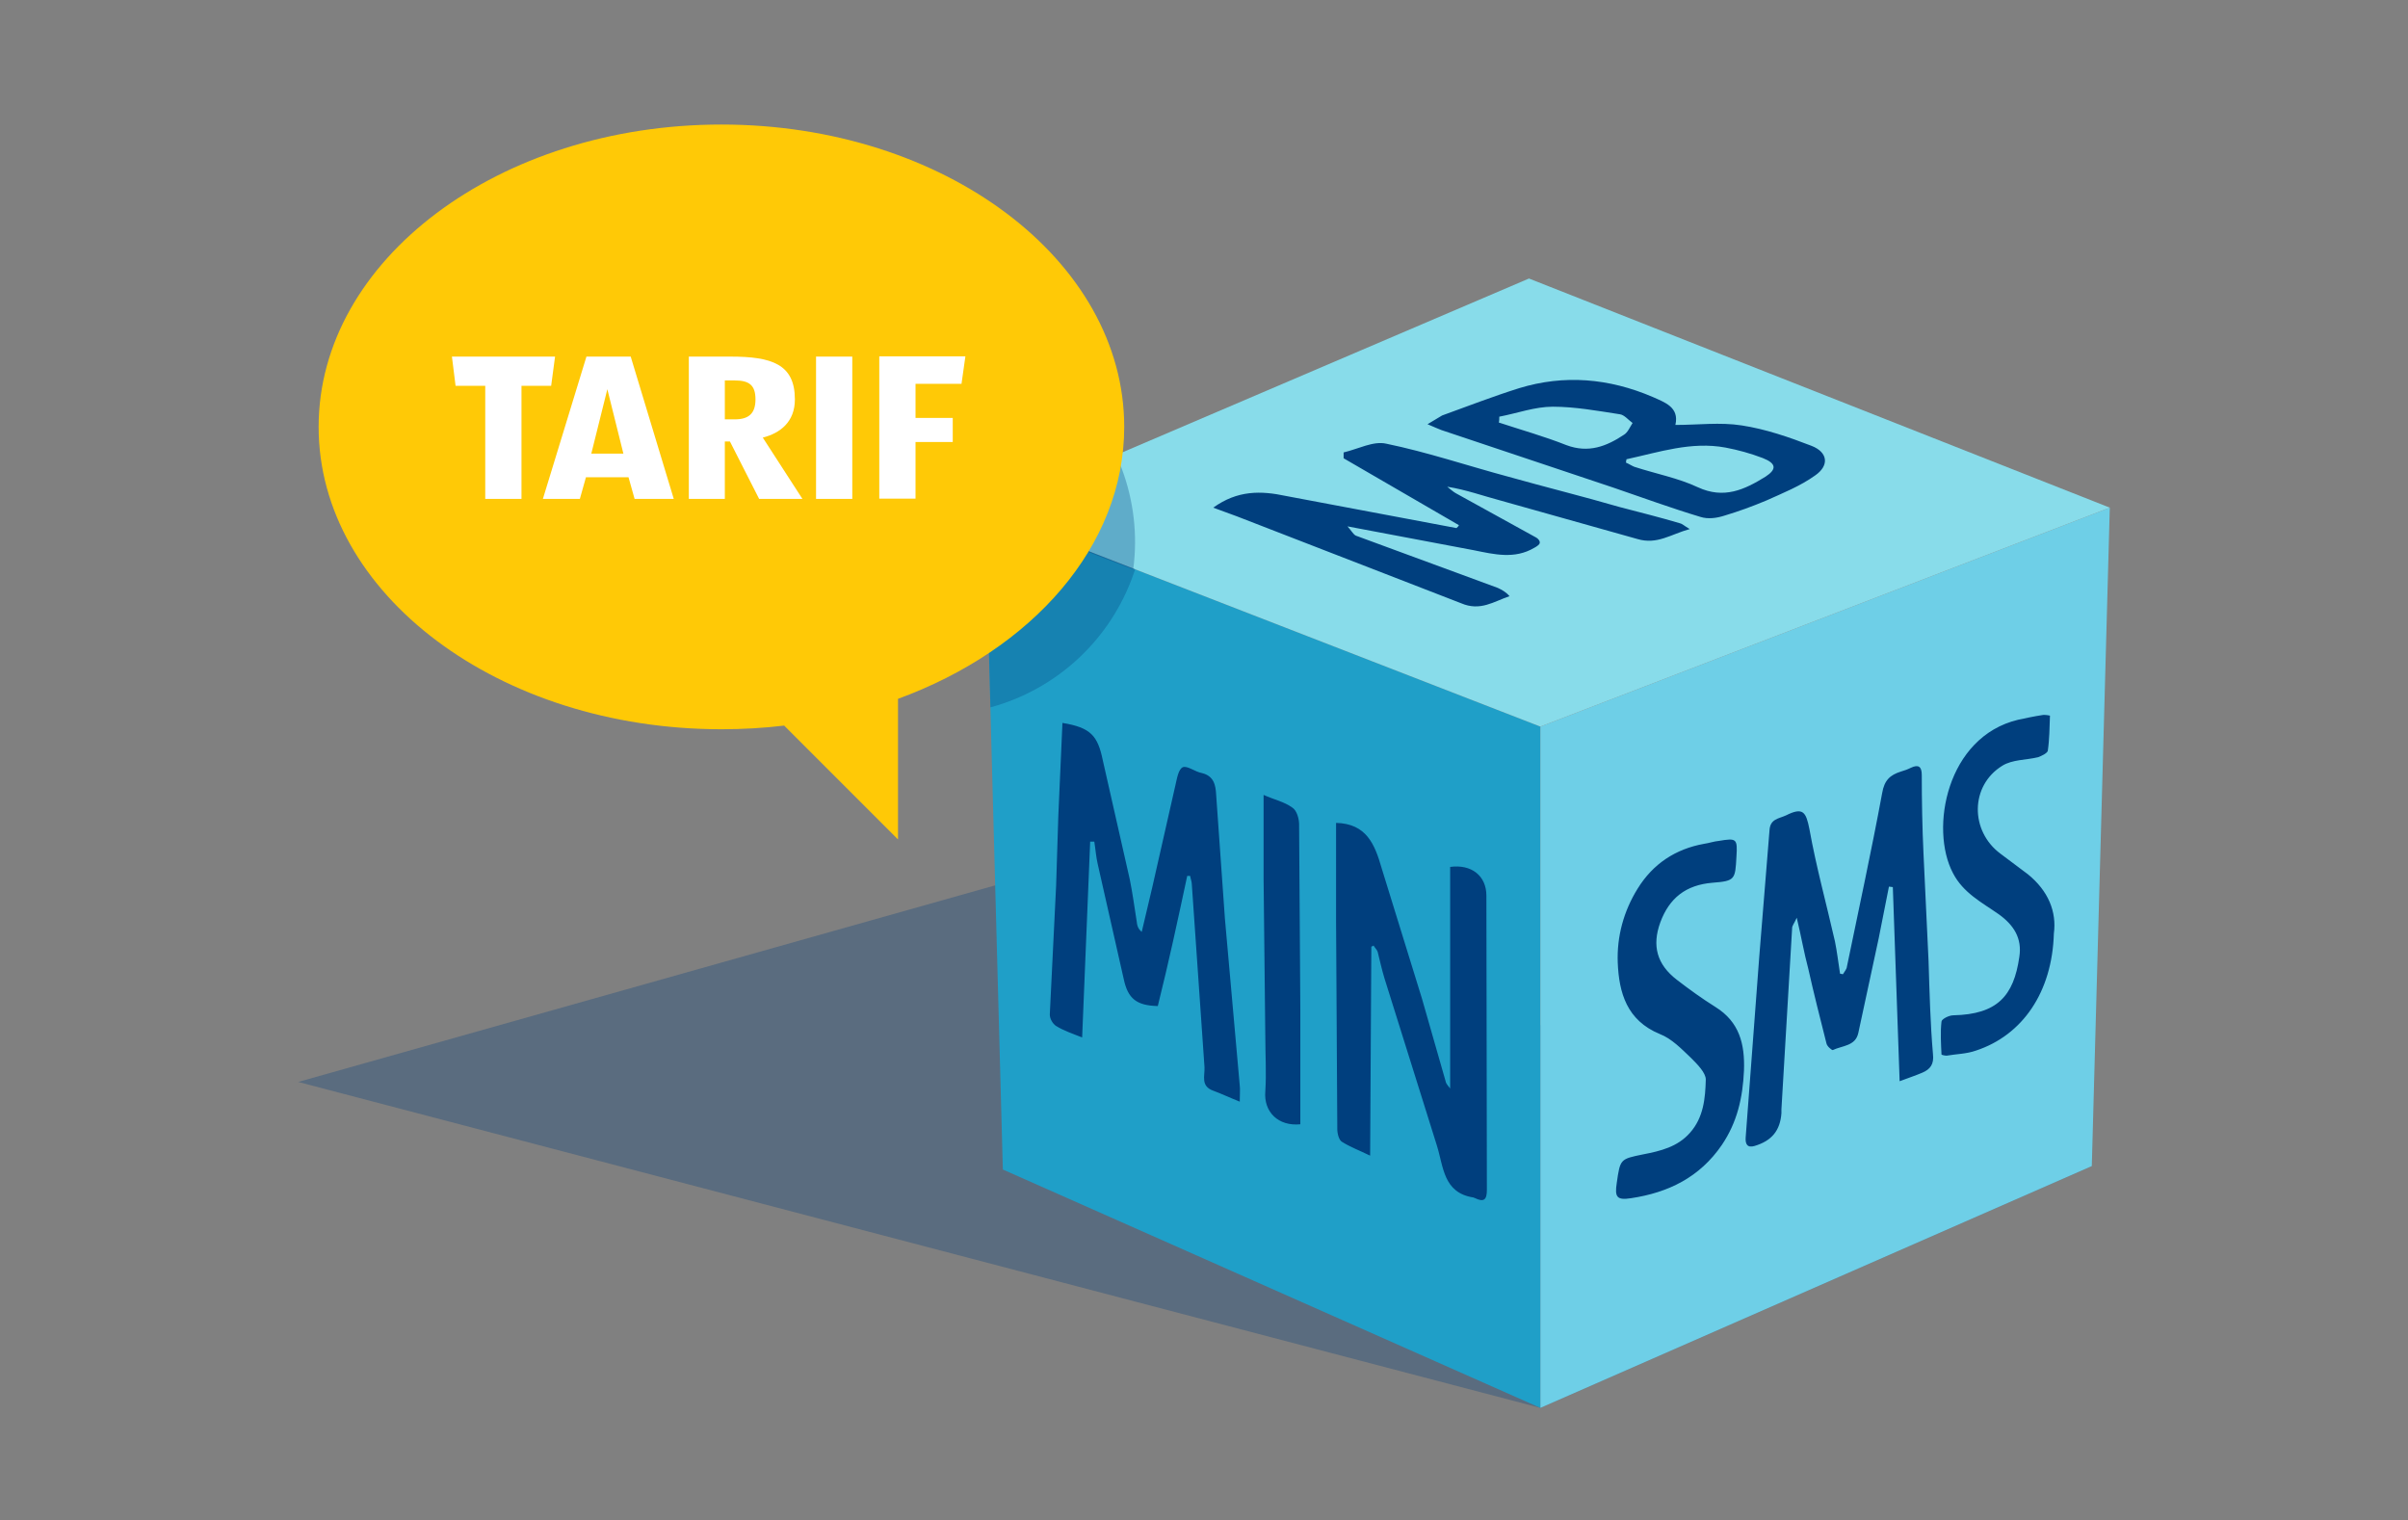
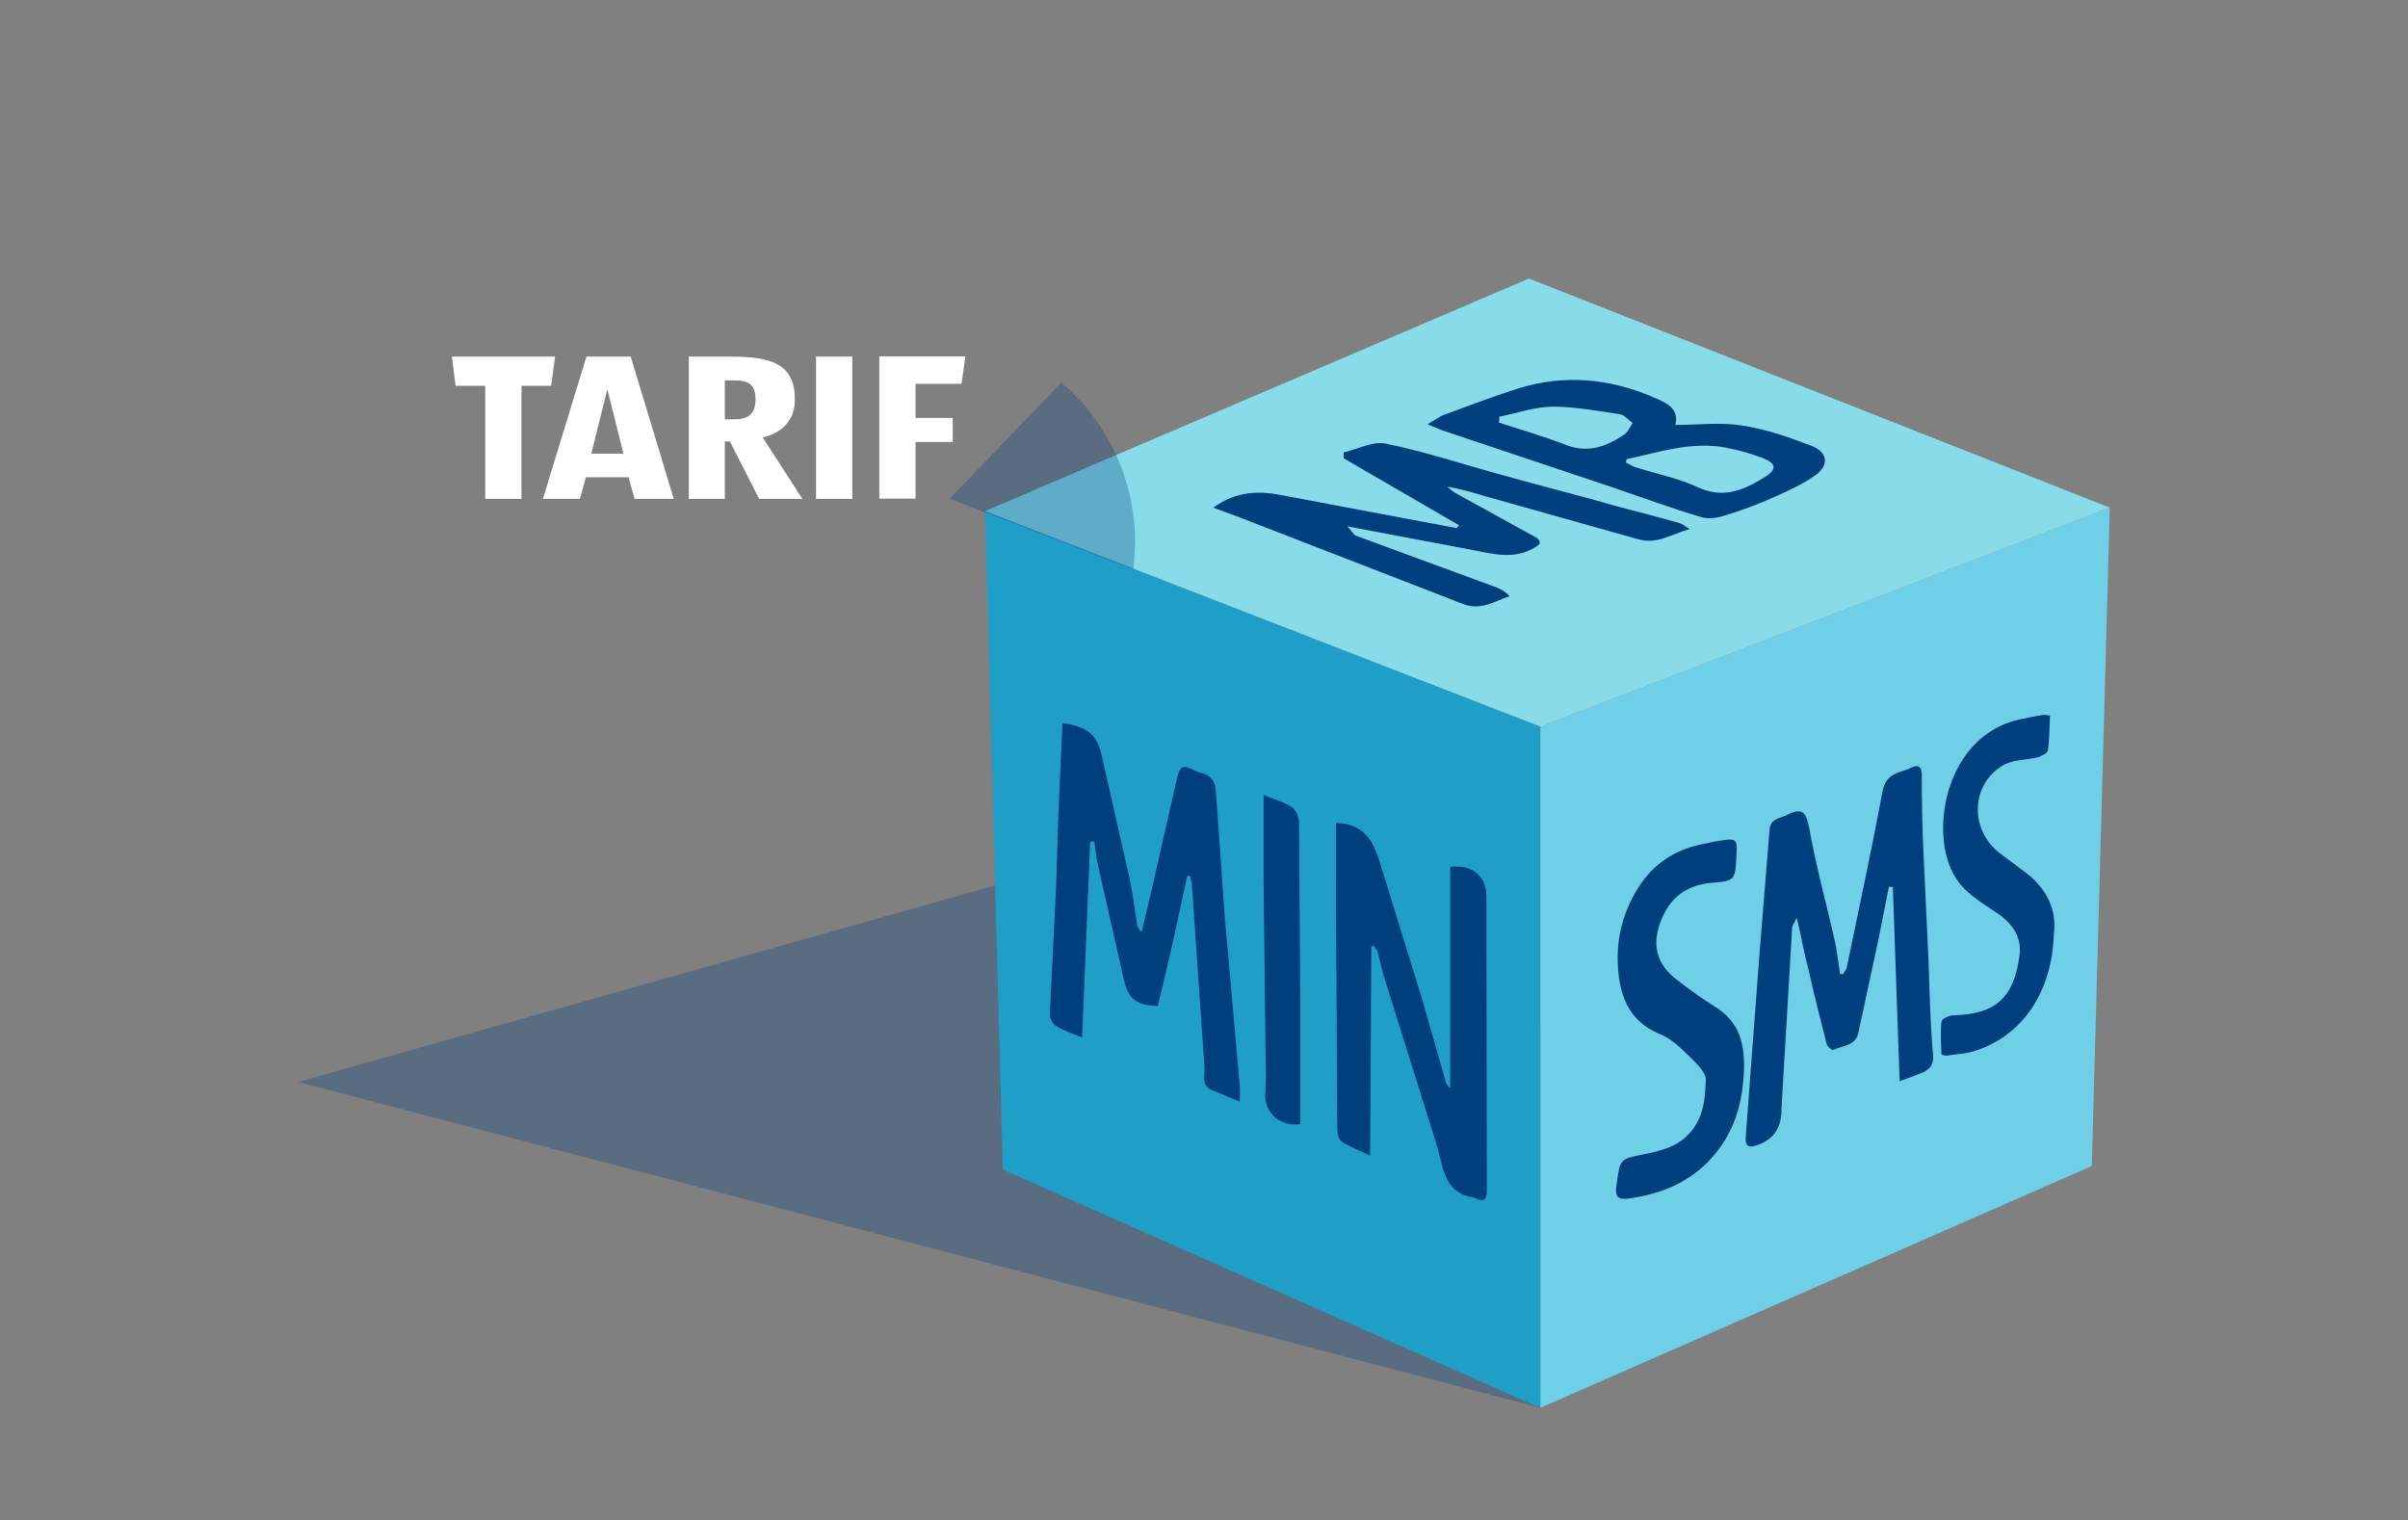
<svg xmlns="http://www.w3.org/2000/svg" viewBox="0 0 990 625">
  <rect x="0" y="0" width="990" height="625" fill="#808080" stroke="none" />
  <path d="M633.3 578.8l-510.7-134L409.1 364 860 479.4z" opacity=".3" fill="#003f7e" />
  <path d="M405 210.1l228.3 88.6v280.1l-221-98z" fill="#1f9fc8" />
  <path d="M867.4 208.7l-234.1 90v280.1L860 479.4z" fill="#6ecfe7" />
  <path d="M628.6 114.5L405 210.1l228.3 88.6 234.1-90z" fill="#88dcea" />
  <g fill="#003f7e">
    <path d="M531.3 332c-3.3-2.4-7.6-3.3-11.8-5.2v34.6l.7 64.6c0 7.6.5 15.1 0 22.7-.7 8.5 5.4 14.4 14.4 13.5v-47.3l-.5-75.5c.1-2.6-.9-6.2-2.8-7.4zm64.9 24.4v91.1c-.9-1.2-1.4-1.7-1.7-2.4l-9.9-34.6-16.6-53.7c-2.8-9.7-6.2-18.2-18.7-18.5V379l.5 85.2c0 1.9.7 4.5 1.9 5.2 3.3 2.1 7.3 3.6 11.6 5.7l.5-85.9c.2-.2.7-.2.9-.5.5.9 1.4 1.7 1.7 2.6.9 3.6 1.7 7.3 2.8 10.9l21.5 68.6c2.8 8.8 2.6 19.6 15.1 21.5.2 0 .2.2.5.2 3.8 1.9 5 .7 5-3.3l-.2-121c0-8.2-6.2-13-14.9-11.8zm-92.6 21.3l-3.6-50.9c-.2-4-.9-7.8-5.9-9-2.8-.5-5.9-3.1-7.8-2.4-1.9.9-2.4 4.7-3.1 7.6l-9.5 41.9-4.3 18.2c-1.7-1.4-1.9-2.8-2.1-4.5-.9-5.7-1.7-11.6-2.8-17l-11.1-49c-2.1-10.2-5-13.5-16.6-15.4l-1.7 38.3-.9 28.6-2.6 53c0 1.7 1.2 3.8 2.6 4.7 3.1 1.9 6.6 3.1 10.7 4.7l3.3-80.5h1.7c.5 3.1.7 6.2 1.4 9.2l10.7 47.3c1.7 8 5.2 10.9 14 11.1 4.5-18 8.3-35.7 12.1-53.5h1.2c.2 1.2.7 2.4.7 3.6l5.2 75c.2 3.6-1.7 7.8 3.6 9.7 3.3 1.2 6.6 2.8 10.9 4.5 0-3.1.2-5 0-6.6l-6.1-68.6zm330.1-18.3l-11.2-8.4c-12.6-9.3-12.6-28 .7-36.2 4.2-2.6 9.8-2.3 14.7-3.5 1.4-.5 3.7-1.6 4-2.6.7-4.7.7-9.6.9-14.5 0 0-2.1-.5-3.3-.2-3.3.5-6.5 1.2-9.8 1.9-29.4 7-36.4 44.8-26.8 63 4.2 8.2 11.9 12.1 18.9 17 6.1 4.4 9.6 9.8 8.4 17.5-2.3 16.1-9.1 23.6-27.1 24-1.9 0-4.9 1.6-4.9 2.6-.5 4.4-.2 9.1 0 13.5 0 .2 1.4.5 2.1.5 4-.7 8.2-.7 12.1-2.1 19.1-6.3 31.3-24 32-48.1 1.2-9-2.3-17.6-10.7-24.4zm-40.8 36l-2.1-44.6c-.5-10.7-.7-21.5-.7-32.2 0-3.5-1.4-4.4-4.4-3-1.4.7-2.8 1.2-4.2 1.6-4.4 1.4-6.8 3.5-7.7 8.9-4.4 23.8-9.6 47.6-14.5 71.4 0 .7-.9 1.9-1.6 3-.5 0-.7-.2-1.2-.2-.7-4.4-1.2-8.9-2.1-13.3-3.5-15.4-7.7-30.6-10.5-46.2-1.4-7-2.6-9.1-9.6-5.6-3 1.4-6.5 1.4-6.8 6.1l-4.2 51.8-5.6 74.5c-.2 2.8.7 4.4 3.7 3.5 7-2.1 10.5-6.3 11-13.5V456l4.4-74.5c0-.9.7-1.6 1.9-4.2 1.9 7.9 3 14.5 4.7 20.8 2.3 10.3 4.9 20.5 7.5 30.8.2 1.2 2.1 2.8 2.6 2.8 4-1.9 9.3-1.6 10.5-7l8.4-39 4.2-21.2c.5 0 1.2.2 1.6.2l2.8 79.8c3.7-1.4 6.5-2.3 9.3-3.5 3.3-1.4 4.9-3.5 4.4-7.7-1.1-12.7-1.4-25.3-1.8-37.9zM705.3 414c-5.6-3.5-10.7-7.2-15.9-11.2-8.2-6.3-10.3-14-6.8-23.6 3.7-10 10.5-15.4 21.5-16.3 9.3-.7 9.3-1.4 9.8-10.7.5-7.5 0-7.7-7.2-6.5-2.1.2-4 .9-6.1 1.2-11.7 2.1-21 8.2-27.3 18.4-5.8 9.3-8.6 19.8-8.2 30.4.5 12.4 3.7 23.8 17.3 29.4 4.9 1.9 8.9 6.1 12.8 9.8 2.6 2.6 6.1 6.1 6.1 8.9-.2 7.7-.9 15.6-6.5 21.9-5.1 5.8-12.1 7.5-19.4 8.9-9.3 1.9-9.3 1.9-10.7 11.7-.9 5.8 0 7.2 5.8 6.3 15.4-2.3 28.3-8.6 37.4-21.9 6.3-9.3 8.6-19.4 9.1-30.6.4-10.9-1.9-20-11.7-26.1zm-73.9-193.1l-33-18.2c-1.2-.7-2.2-1.7-3.4-2.6 7.7 1.2 14.8 3.8 22 5.7l56.2 15.8c8.1 2.4 13.6-1.9 21.5-4.1-2.4-1.4-3.1-2.2-4.1-2.4-8.1-2.4-16.5-4.5-24.9-6.7-14.8-4.3-30.2-8.1-45.5-12.4-16.8-4.5-33.3-10.1-50.3-13.6-5.3-1.2-11.5 2.2-17.5 3.6v2.4l47.4 27.5c-.2.5-.5.7-1 1.2l-70.1-13.2c-10.3-2.2-19.9-2.4-29.9 4.8l9.8 3.6 92.1 35.7c7.9 3.4 13.4-.7 19.9-2.9-1.4-1.7-3.1-2.6-4.8-3.4l-58.4-21.5c-1-.5-1.7-1.9-3.4-3.8l51.9 9.8c8.4 1.7 16.8 3.8 24.9-1 1-.5 2.2-1.4 2.2-1.9.3-.8-.7-2-1.6-2.4zm113.4-37.6c-9.3-3.6-18.9-6.9-28.7-8.4-8.9-1.4-18-.2-27.3-.2 1.7-7.4-4.5-9.3-9.3-11.5-18-7.7-36.4-9.3-55-3.6-10.8 3.4-21.1 7.4-31.6 11.2l-6 3.6c2.9 1.2 4.3 1.9 5.7 2.4l70.8 23.7c12 4.1 23.7 8.4 35.7 12 3.1 1 6.7.5 9.8-.5 5.7-1.7 11.5-3.8 17.2-6.2 6.9-3.1 14.1-6 20.1-10.3 6-4.1 5.3-9.6-1.4-12.2zm-77.1-4.6c-7.2 4.8-14.6 7.7-23.7 4.3-9.1-3.6-18.4-6.2-27.8-9.3.2-.7.2-1.7.2-2.4 7.4-1.4 14.6-4.1 22-4.1 9.1 0 18.4 1.7 27.5 3.1 1.9.2 3.6 2.4 5.3 3.6-1.1 1.7-2 3.9-3.5 4.8zm58.1 17.3c-8.6 5.3-17 9.3-27.8 4.3-8.1-3.8-17.2-5.5-26.1-8.4-1.2-.5-2.2-1.2-3.4-1.7 0-.2 0-.7.2-1.4 13.4-2.9 26.6-7.4 40.7-4.8 5.3 1 10.3 2.4 15.3 4.3 5.6 2.2 5.9 4.6 1.1 7.7z" />
-     <path d="M466.7 234l-.5 1.5c-9.3 27.1-31.4 47.8-59 55.3h0L405 210l61.7 24z" opacity=".3" />
    <path d="M436.4 157.2l1.2 1.1c21.4 19 32.1 47.4 28.3 75.8h0L390.5 205l45.9-47.8z" opacity=".3" />
  </g>
-   <path d="M296.6 51.2c91.5 0 165.6 55.7 165.6 124.3 0 49.1-37.9 91.6-93 111.8v57.8l-46.8-46.8c-8.4 1-17 1.5-25.8 1.5-91.5 0-165.6-55.7-165.6-124.3S205.1 51.2 296.6 51.2z" fill="#ffc906" />
  <path d="M226.6 158.6h-12.2v46.5h-14.9v-46.5h-12.2l-1.5-12h42.4l-1.6 12zm34.3 46.5l-2.5-8.9h-17.5l-2.5 8.9h-15.2l17.9-58.5h18.2l17.7 58.5h-16.1zM249.7 160l-6.6 26.5h13.2l-6.6-26.5zm62.4 45.1l-12-23.6H298v23.6h-14.8v-58.5h17.1c17 0 26.5 3.1 26.5 17.6 0 9.3-6.1 13.9-13.2 15.7l16.3 25.2h-17.8zM302 156.4h-4v16h4.1c5.7 0 8.5-2.4 8.5-8.2 0-5.9-2.6-7.8-8.6-7.8zm33.5 48.7v-58.5h14.9v58.5h-14.9zm59.8-47.3h-18.9v14h15.3v9.9h-15.3V205h-14.9v-58.5h35.4l-1.6 11.3z" fill="#fff" />
</svg>